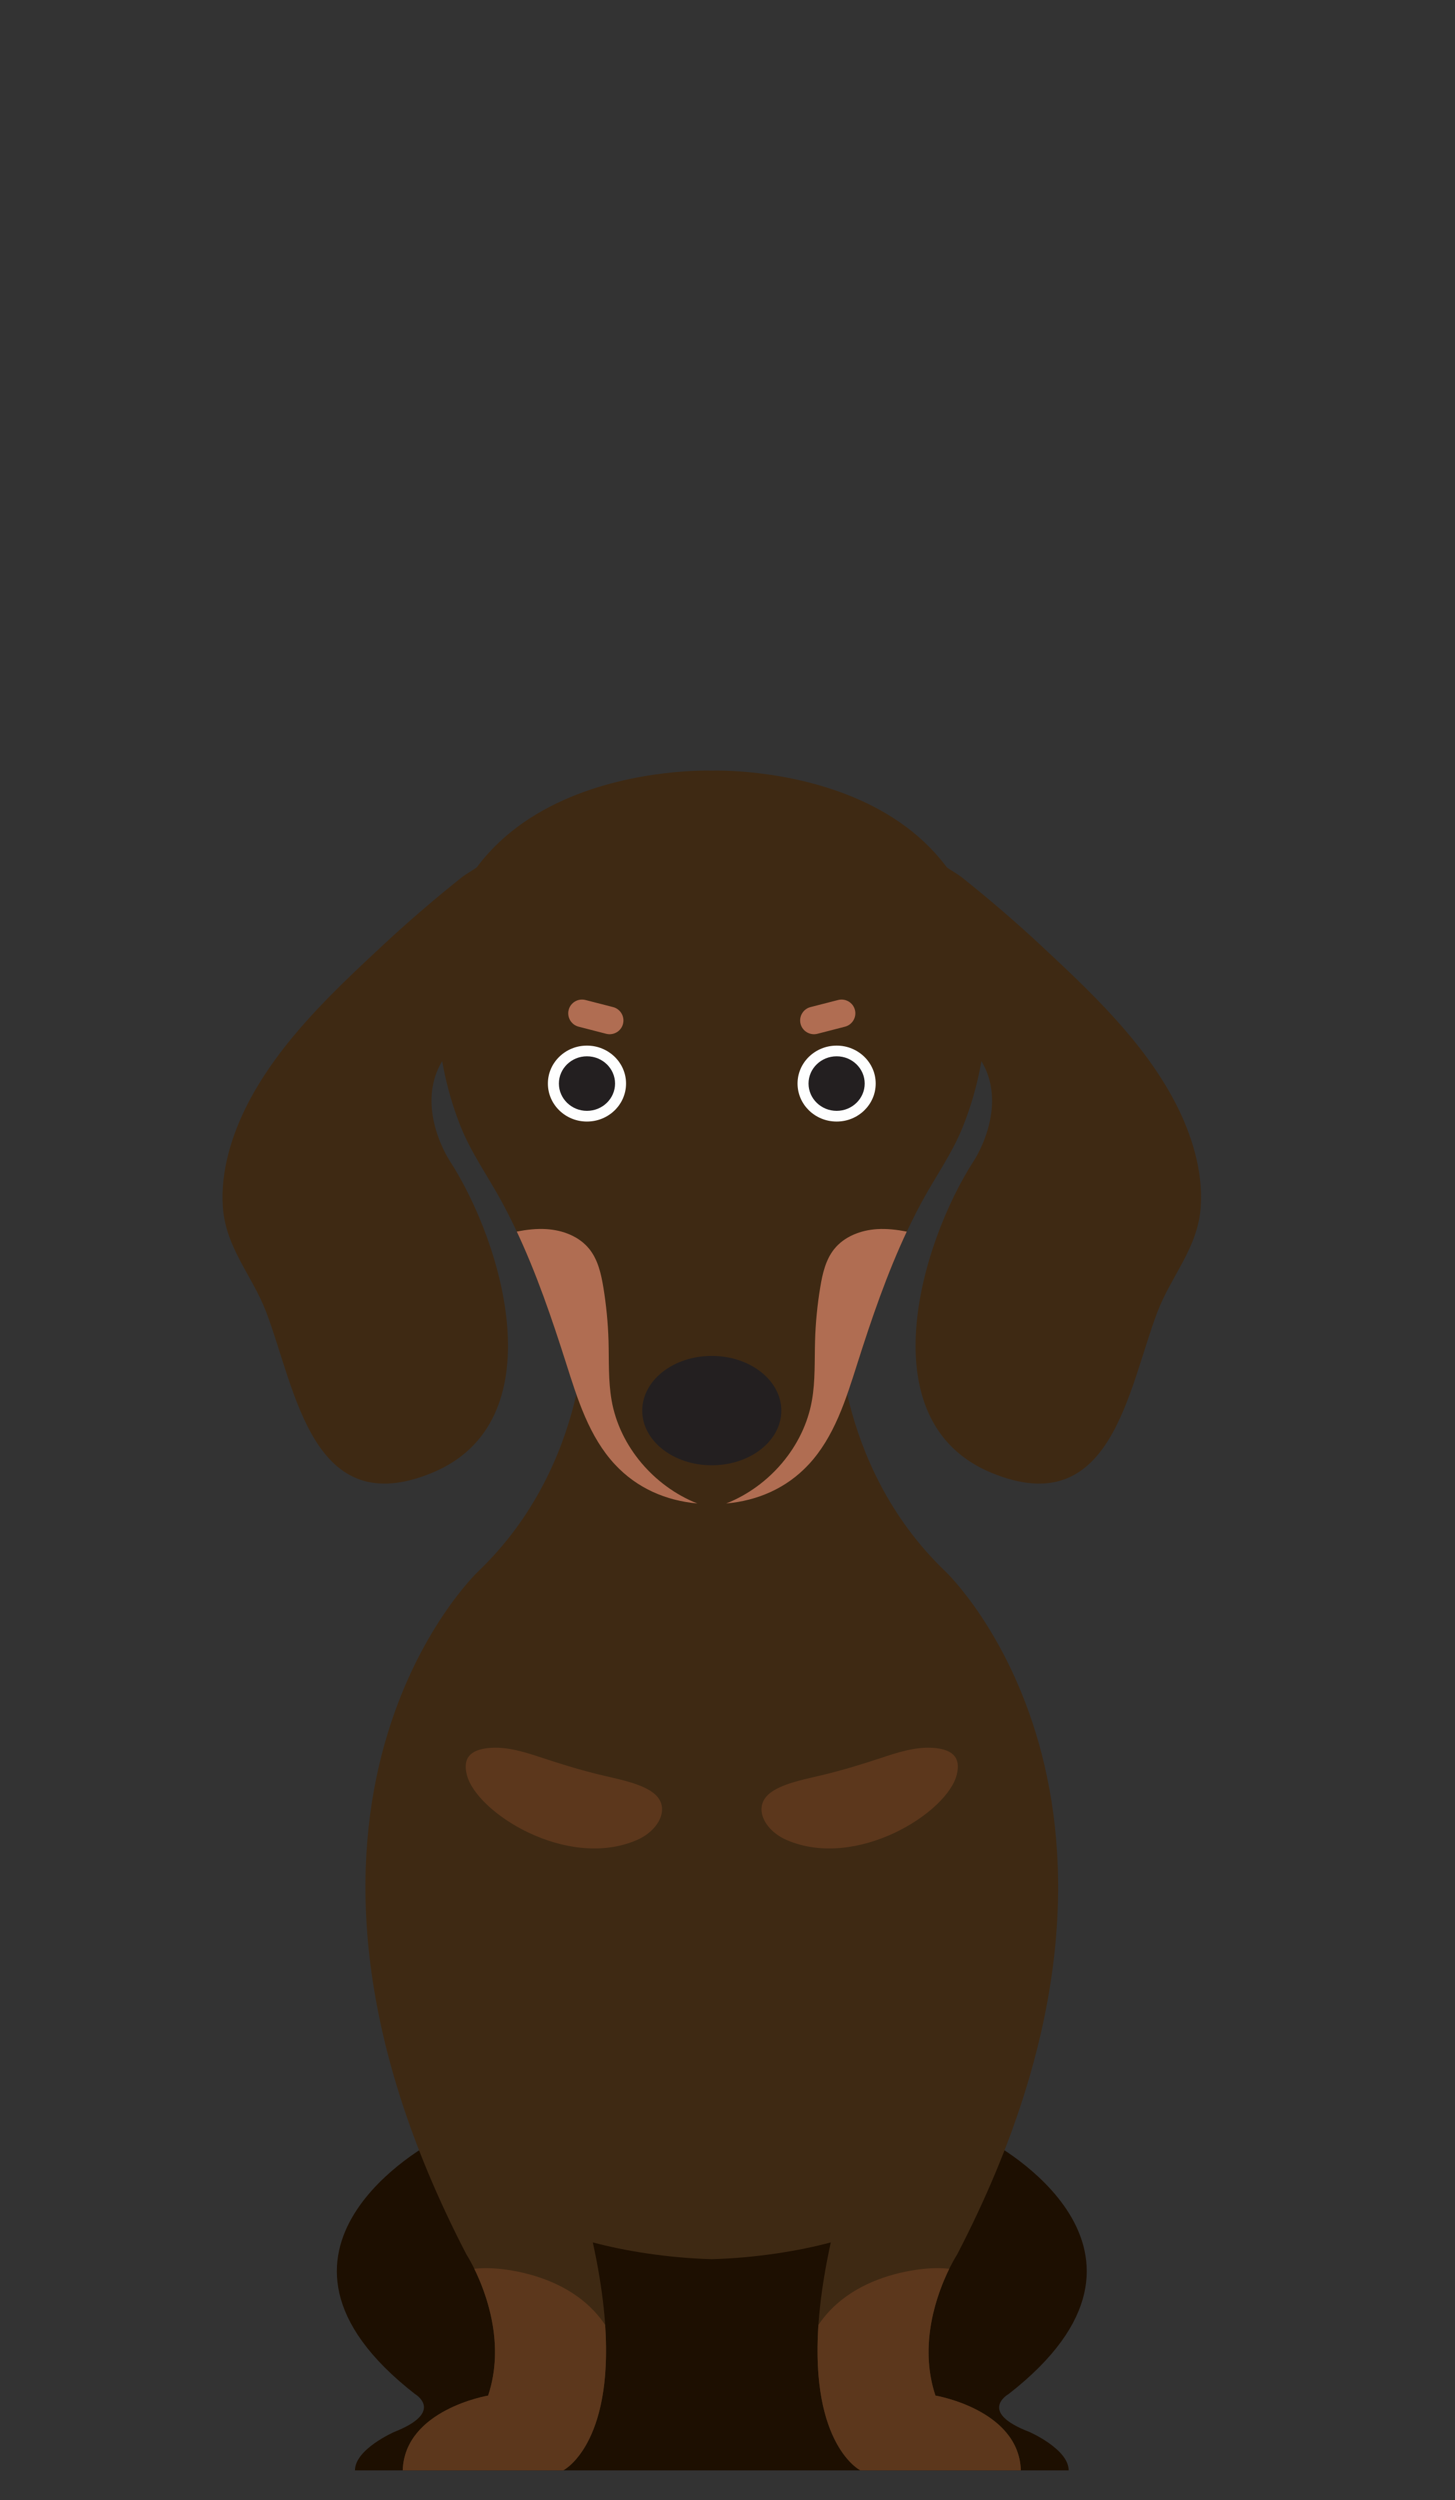
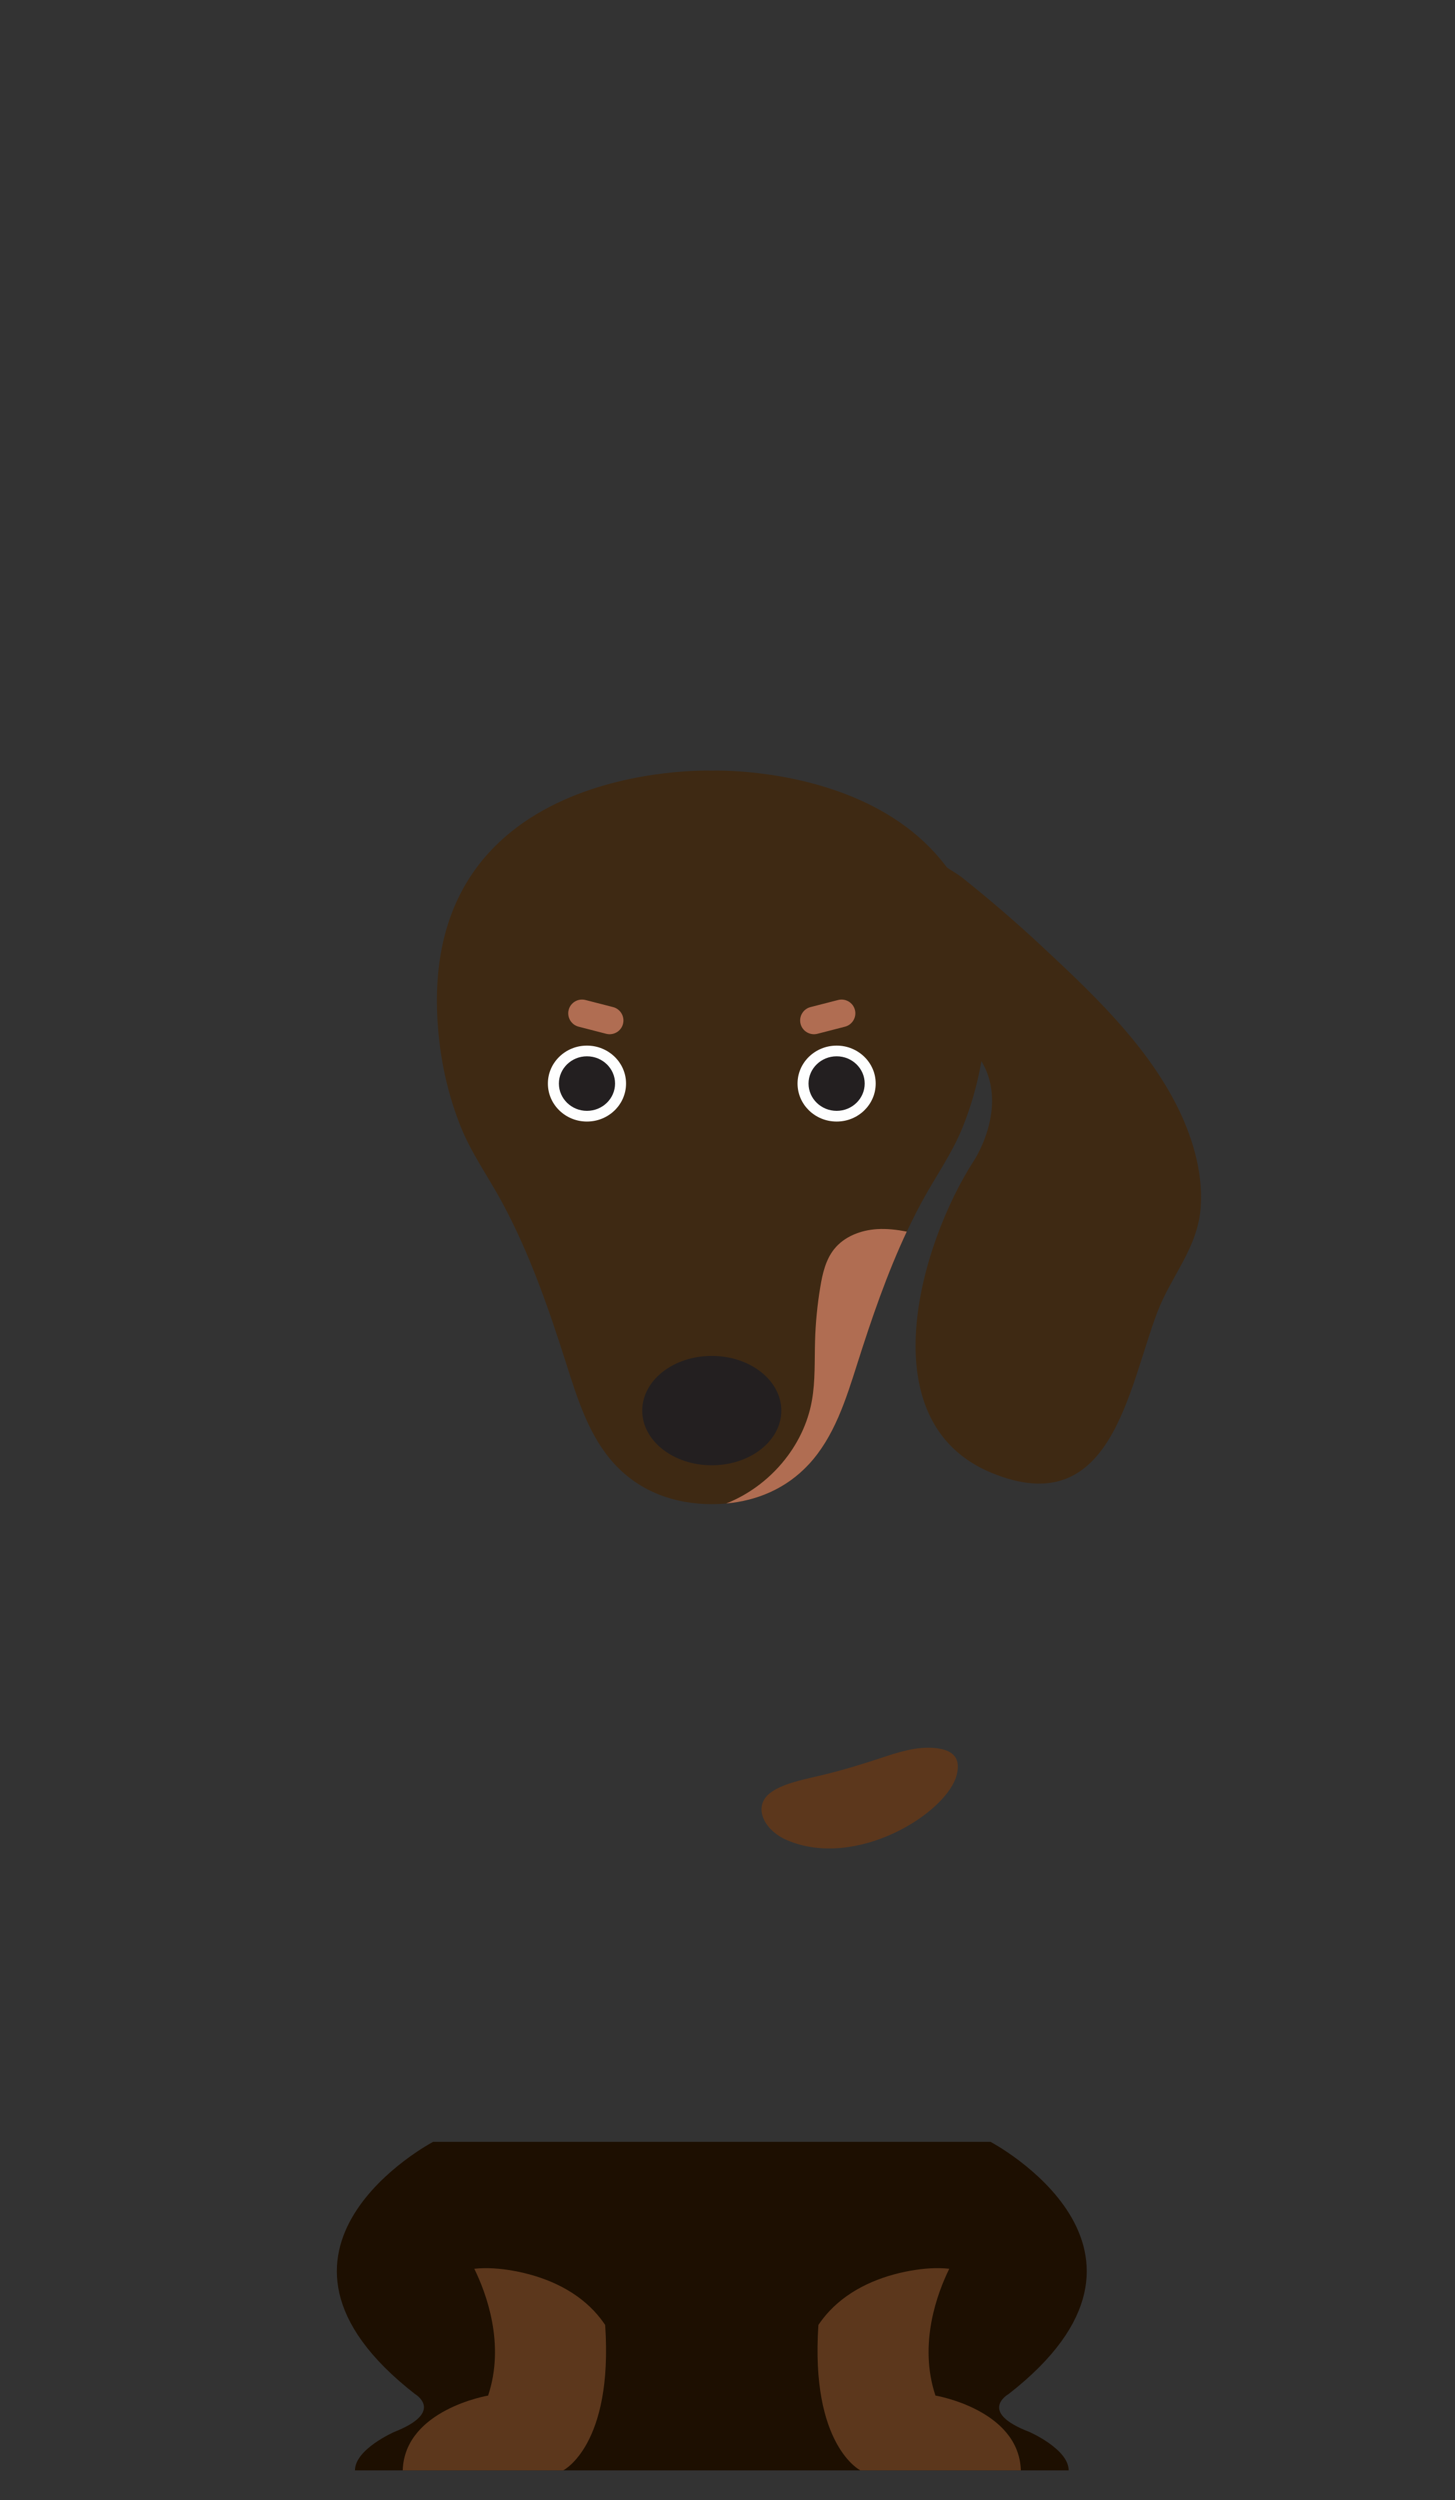
<svg xmlns="http://www.w3.org/2000/svg" height="146" viewBox="0 0 85 146" width="85">
  <rect x="0" y="0" width="85" height="146" fill="#333333" stroke="none" />
  <g fill="none" fill-rule="evenodd" transform="translate(13 45)">
    <path d="m47.131 97.02c-3.058-1.178-1.209-2.212-1.209-2.212 10.857-8.454-1.058-14.728-1.058-14.728h-32.562s-11.915 6.274-1.058 14.728c0 0 1.772 1.034-1.209 2.212 0 0-2.298 1.003-2.298 2.246h41.694c0-1.243-2.298-2.246-2.298-2.246" fill="#1d0f01" />
-     <path d="m41.648 94.898c-1.388-4.165 1.271-8.246 1.271-8.246 13.651-26.305-.675-39.868-.675-39.868-6.618-6.331-6.297-14.974-6.297-14.974h-14.729s.322 8.643-6.297 14.974c0 0-14.326 13.563-.675 39.868 0 0 2.658 4.082 1.271 8.246 0 0-4.878.815-4.989 4.369h9.374s4.194-2.088 1.729-13.315c1.805.485 4.323.908 6.952.98 2.629-.072 5.149-.495 6.952-.98-2.465 11.228 1.729 13.315 1.729 13.315h9.374c-.111-3.554-4.989-4.369-4.989-4.369" fill="#3e2913" />
    <g fill="#5c371c">
-       <path d="m20.202 58.138c-.489-.146-.971-.3-1.446-.457-.955-.312-2.129-.728-3.283-.592-1.303.152-1.357.883-1.209 1.522.515 2.234 5.866 5.614 9.951 3.84 1.294-.562 1.997-1.925.969-2.735-.655-.518-1.835-.772-2.825-1-.734-.168-1.452-.365-2.157-.577" />
      <path d="m36.962 58.138c.489-.146.971-.3 1.446-.457.955-.312 2.129-.728 3.283-.592 1.303.152 1.357.883 1.209 1.522-.515 2.234-5.866 5.614-9.951 3.84-1.295-.562-1.997-1.925-.969-2.735.654-.518 1.835-.772 2.825-1 .734-.168 1.452-.365 2.157-.577" />
      <path d="m41.648 94.897c-1.006-3.02.115-5.998.808-7.405-.743-.08-1.508-.02-2.248.111-1.765.311-3.505 1.042-4.737 2.343-.243.257-.463.534-.66.825-.477 7.038 2.452 8.495 2.452 8.495h9.374c-.111-3.552-4.989-4.369-4.989-4.369" />
      <path d="m22.353 90.772c-.197-.291-.417-.568-.66-.826-1.231-1.302-2.972-2.031-4.737-2.342-.74-.131-1.505-.191-2.248-.112.692 1.408 1.814 4.385.808 7.406 0 0-4.878.815-4.989 4.369h9.374s2.931-1.458 2.452-8.495" />
    </g>
-     <path d="m15.956 4.715c-.085.392-1.645 1.254-1.951 1.497-1.594 1.269-3.143 2.597-4.634 3.985-2.909 2.709-6.02 5.626-7.891 9.248-.922 1.785-1.603 3.934-1.462 6.025.163 2.408 1.714 4.002 2.537 6.16 1.722 4.523 2.678 12.277 9.692 9.378 7.211-2.982 4.175-13.386.989-18.277 0-.002-2.486-3.818.271-6.623 0 0 2.448-11.391 2.448-11.392" fill="#3e2913" />
    <path d="m41.209 4.715c.085.392 1.645 1.254 1.951 1.497 1.594 1.269 3.143 2.597 4.634 3.985 2.908 2.709 6.02 5.626 7.891 9.248.922 1.785 1.603 3.934 1.462 6.025-.163 2.408-1.714 4.002-2.537 6.16-1.722 4.523-2.678 12.277-9.692 9.378-7.211-2.982-4.175-13.386-.991-18.277.002-.002 2.486-3.818-.269-6.623 0 0-2.448-11.391-2.448-11.392" fill="#3e2913" />
    <path d="m28.583.004s-17.814-.666-15.918 15.8c.195 1.702.608 3.38 1.242 4.971.629 1.578 1.608 2.931 2.412 4.417 1.614 2.983 2.729 6.202 3.755 9.425.668 2.098 1.345 4.286 2.843 5.9 1.492 1.608 3.509 2.323 5.666 2.323 2.155 0 4.172-.715 5.665-2.323 1.498-1.614 2.177-3.802 2.845-5.9 1.025-3.223 2.14-6.442 3.755-9.425.805-1.486 1.782-2.838 2.411-4.417.635-1.591 1.048-3.269 1.243-4.971 1.894-16.466-15.918-15.8-15.918-15.8" fill="#3e2913" />
    <path d="m22.818 13.813-1.617-.415c-.429-.111-.871.151-.98.578-.111.429.151.869.578.98l1.617.417c.429.109.871-.151.98-.58.111-.429-.151-.869-.578-.98" fill="#b06d52" />
    <path d="m34.347 13.813 1.617-.415c.429-.111.871.151.98.578.111.429-.151.869-.578.98l-1.617.417c-.429.109-.871-.151-.98-.58-.111-.429.149-.869.578-.98" fill="#b06d52" />
    <path d="m21.287 20.497c1.265 0 2.286-.994 2.286-2.22 0-1.222-1.022-2.215-2.286-2.215-1.258 0-2.28.994-2.28 2.215 0 1.226 1.022 2.22 2.28 2.22" fill="#fefefe" />
    <path d="m21.288 19.872c.908 0 1.643-.715 1.643-1.595 0-.877-.735-1.591-1.643-1.591-.903 0-1.638.714-1.638 1.591 0 .88.735 1.595 1.638 1.595" fill="#231f20" />
    <path d="m35.878 20.497c-1.265 0-2.286-.994-2.286-2.22 0-1.222 1.022-2.215 2.286-2.215 1.258 0 2.28.994 2.28 2.215 0 1.226-1.022 2.22-2.28 2.22" fill="#fefefe" />
    <path d="m35.877 19.872c-.908 0-1.643-.715-1.643-1.595 0-.877.735-1.591 1.643-1.591.903 0 1.638.714 1.638 1.591 0 .88-.735 1.595-1.638 1.595" fill="#231f20" />
    <path d="m32.644 37.378c0 1.763-1.818 3.192-4.062 3.192-2.246 0-4.063-1.429-4.063-3.192 0-1.765 1.817-3.195 4.063-3.195 2.243 0 4.062 1.431 4.062 3.195" fill="#231f20" />
    <path d="m38.237 26.779c-.949.06-1.917.428-2.508 1.171-.494.62-.678 1.426-.808 2.208-.174 1.045-.277 2.102-.306 3.16-.034 1.157.018 2.325-.182 3.463-.471 2.692-2.482 5.02-5.008 6.02 1.834-.165 3.525-.888 4.822-2.283 1.498-1.615 2.175-3.803 2.843-5.902.829-2.608 1.72-5.212 2.883-7.692-.574-.112-1.154-.18-1.737-.145" fill="#b06d52" />
-     <path d="m22.73 36.781c-.2-1.14-.148-2.306-.18-3.463-.031-1.058-.134-2.115-.306-3.162-.131-.78-.315-1.586-.809-2.206-.591-.745-1.558-1.112-2.508-1.171-.582-.037-1.163.031-1.737.143 1.165 2.48 2.052 5.086 2.883 7.694.668 2.098 1.345 4.286 2.845 5.9 1.295 1.395 2.986 2.118 4.82 2.285-2.526-1.002-4.537-3.328-5.008-6.02" fill="#b06d52" />
  </g>
</svg>